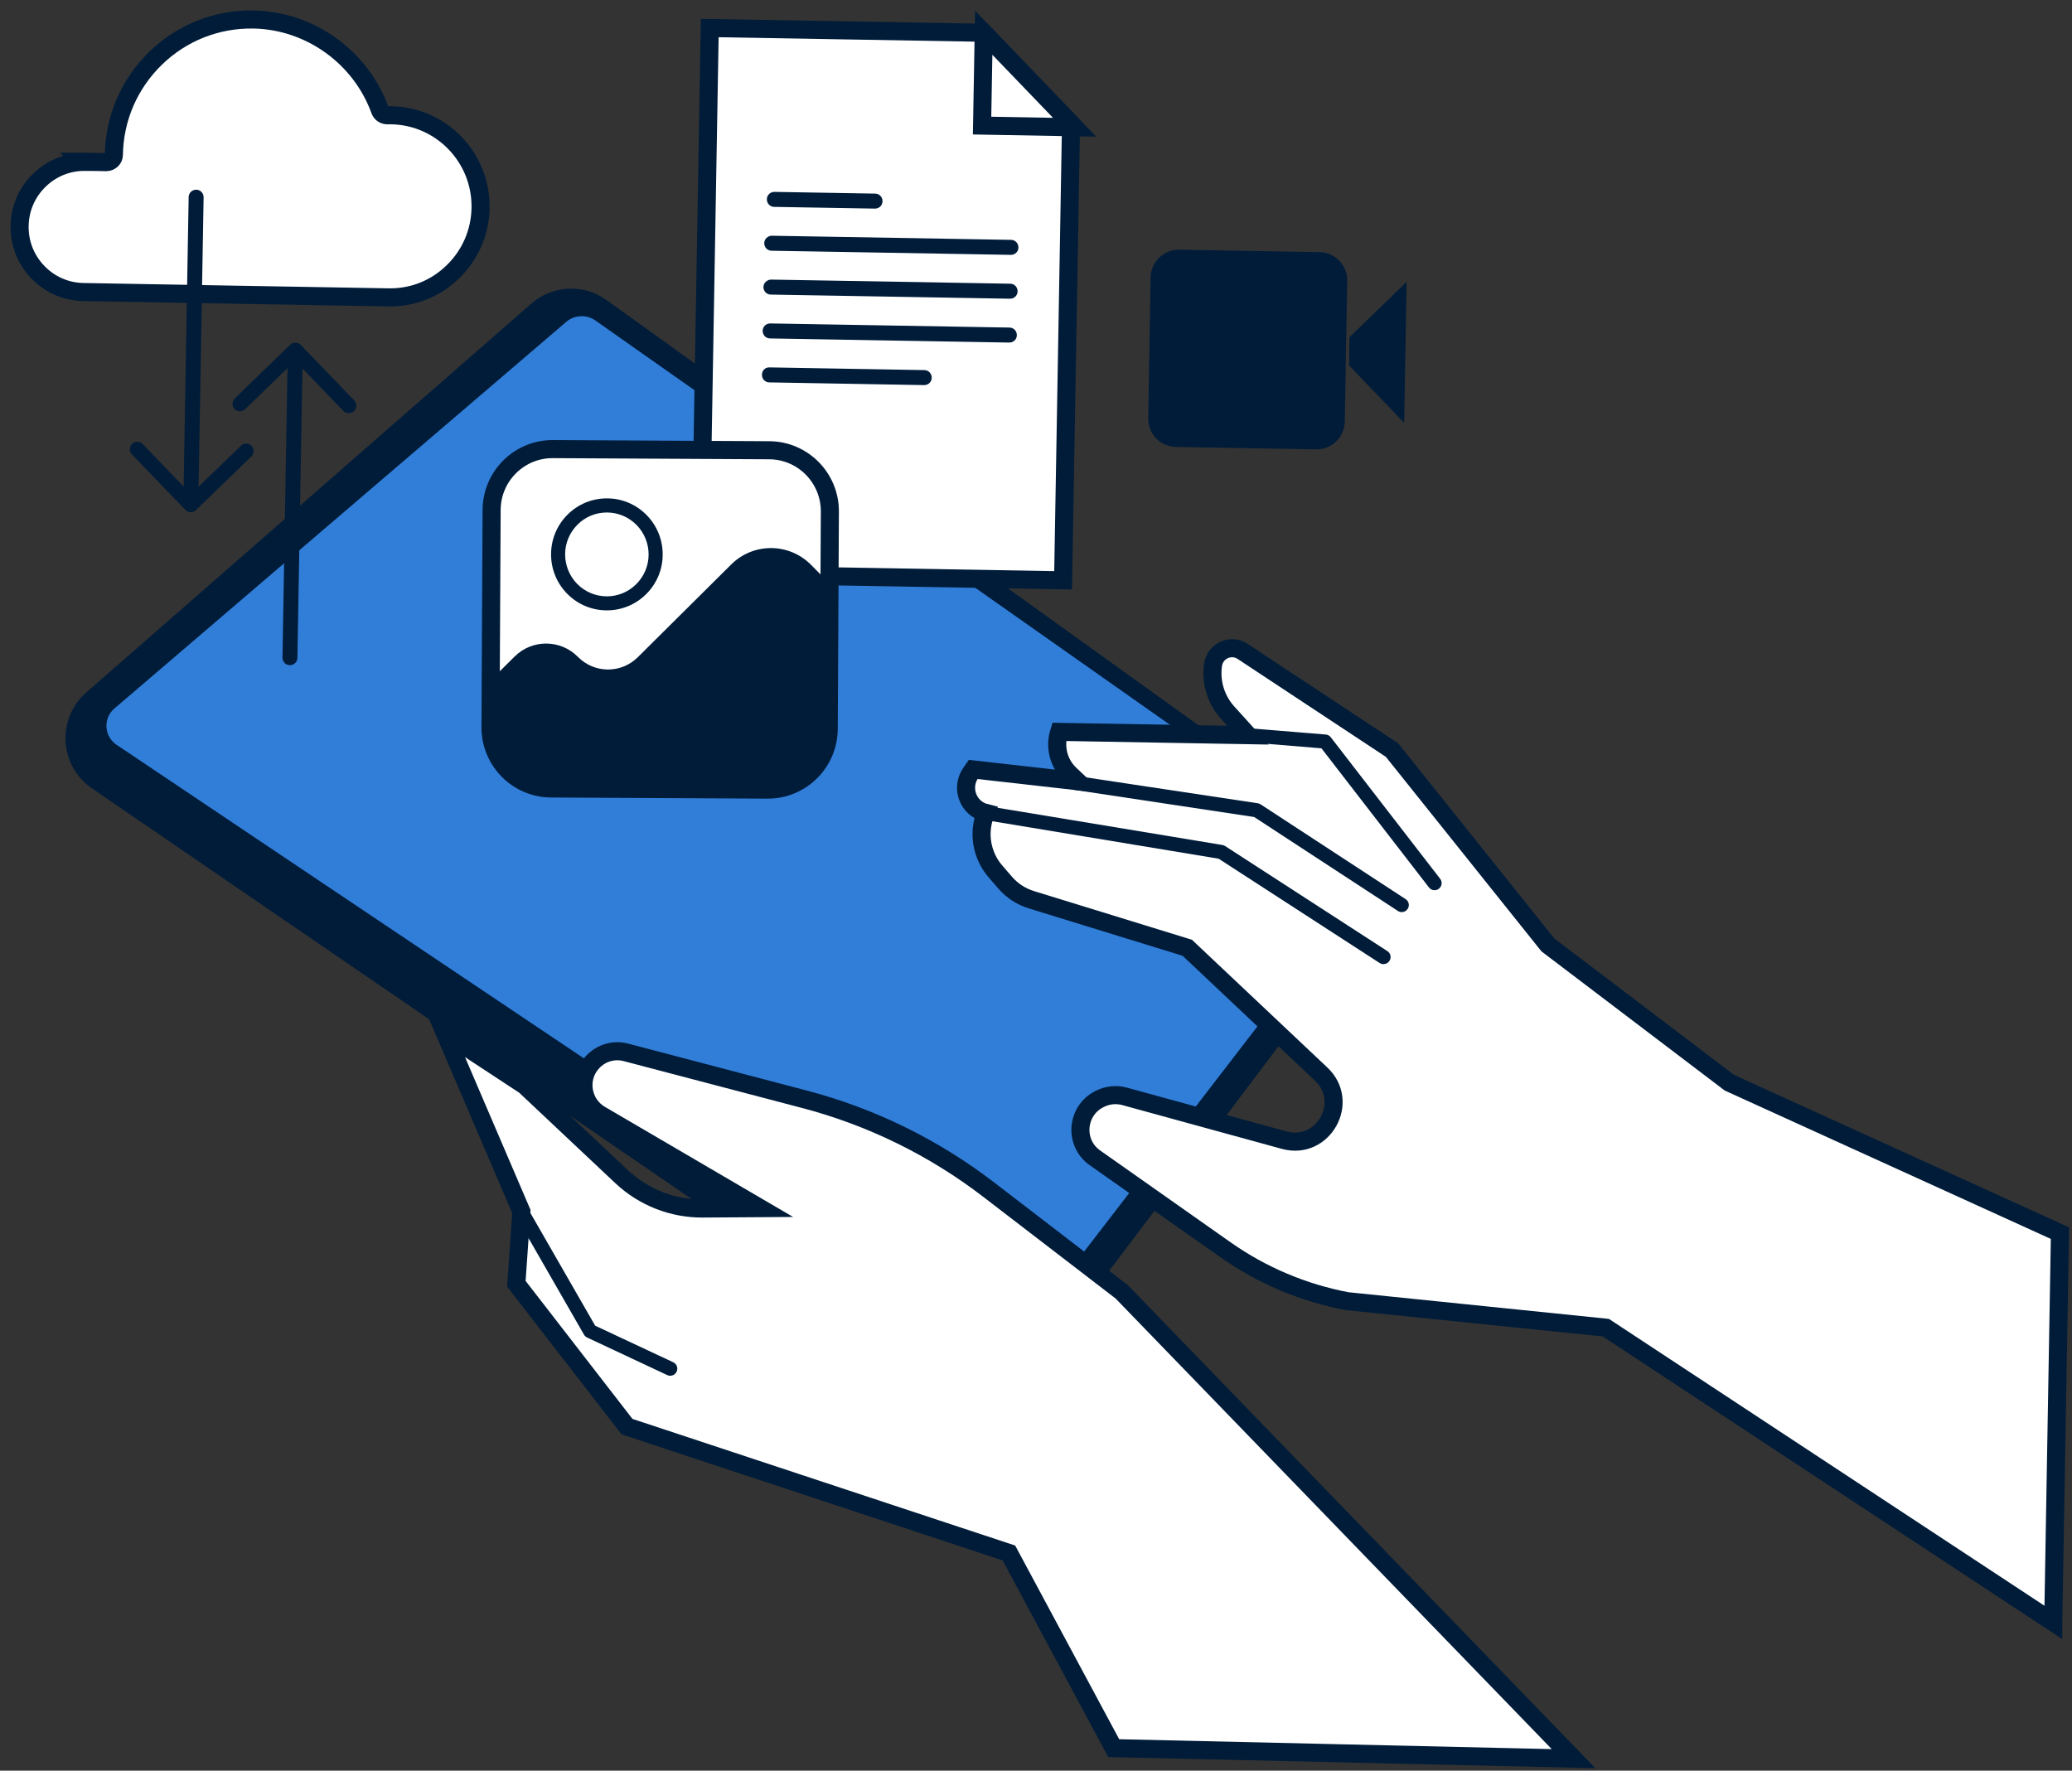
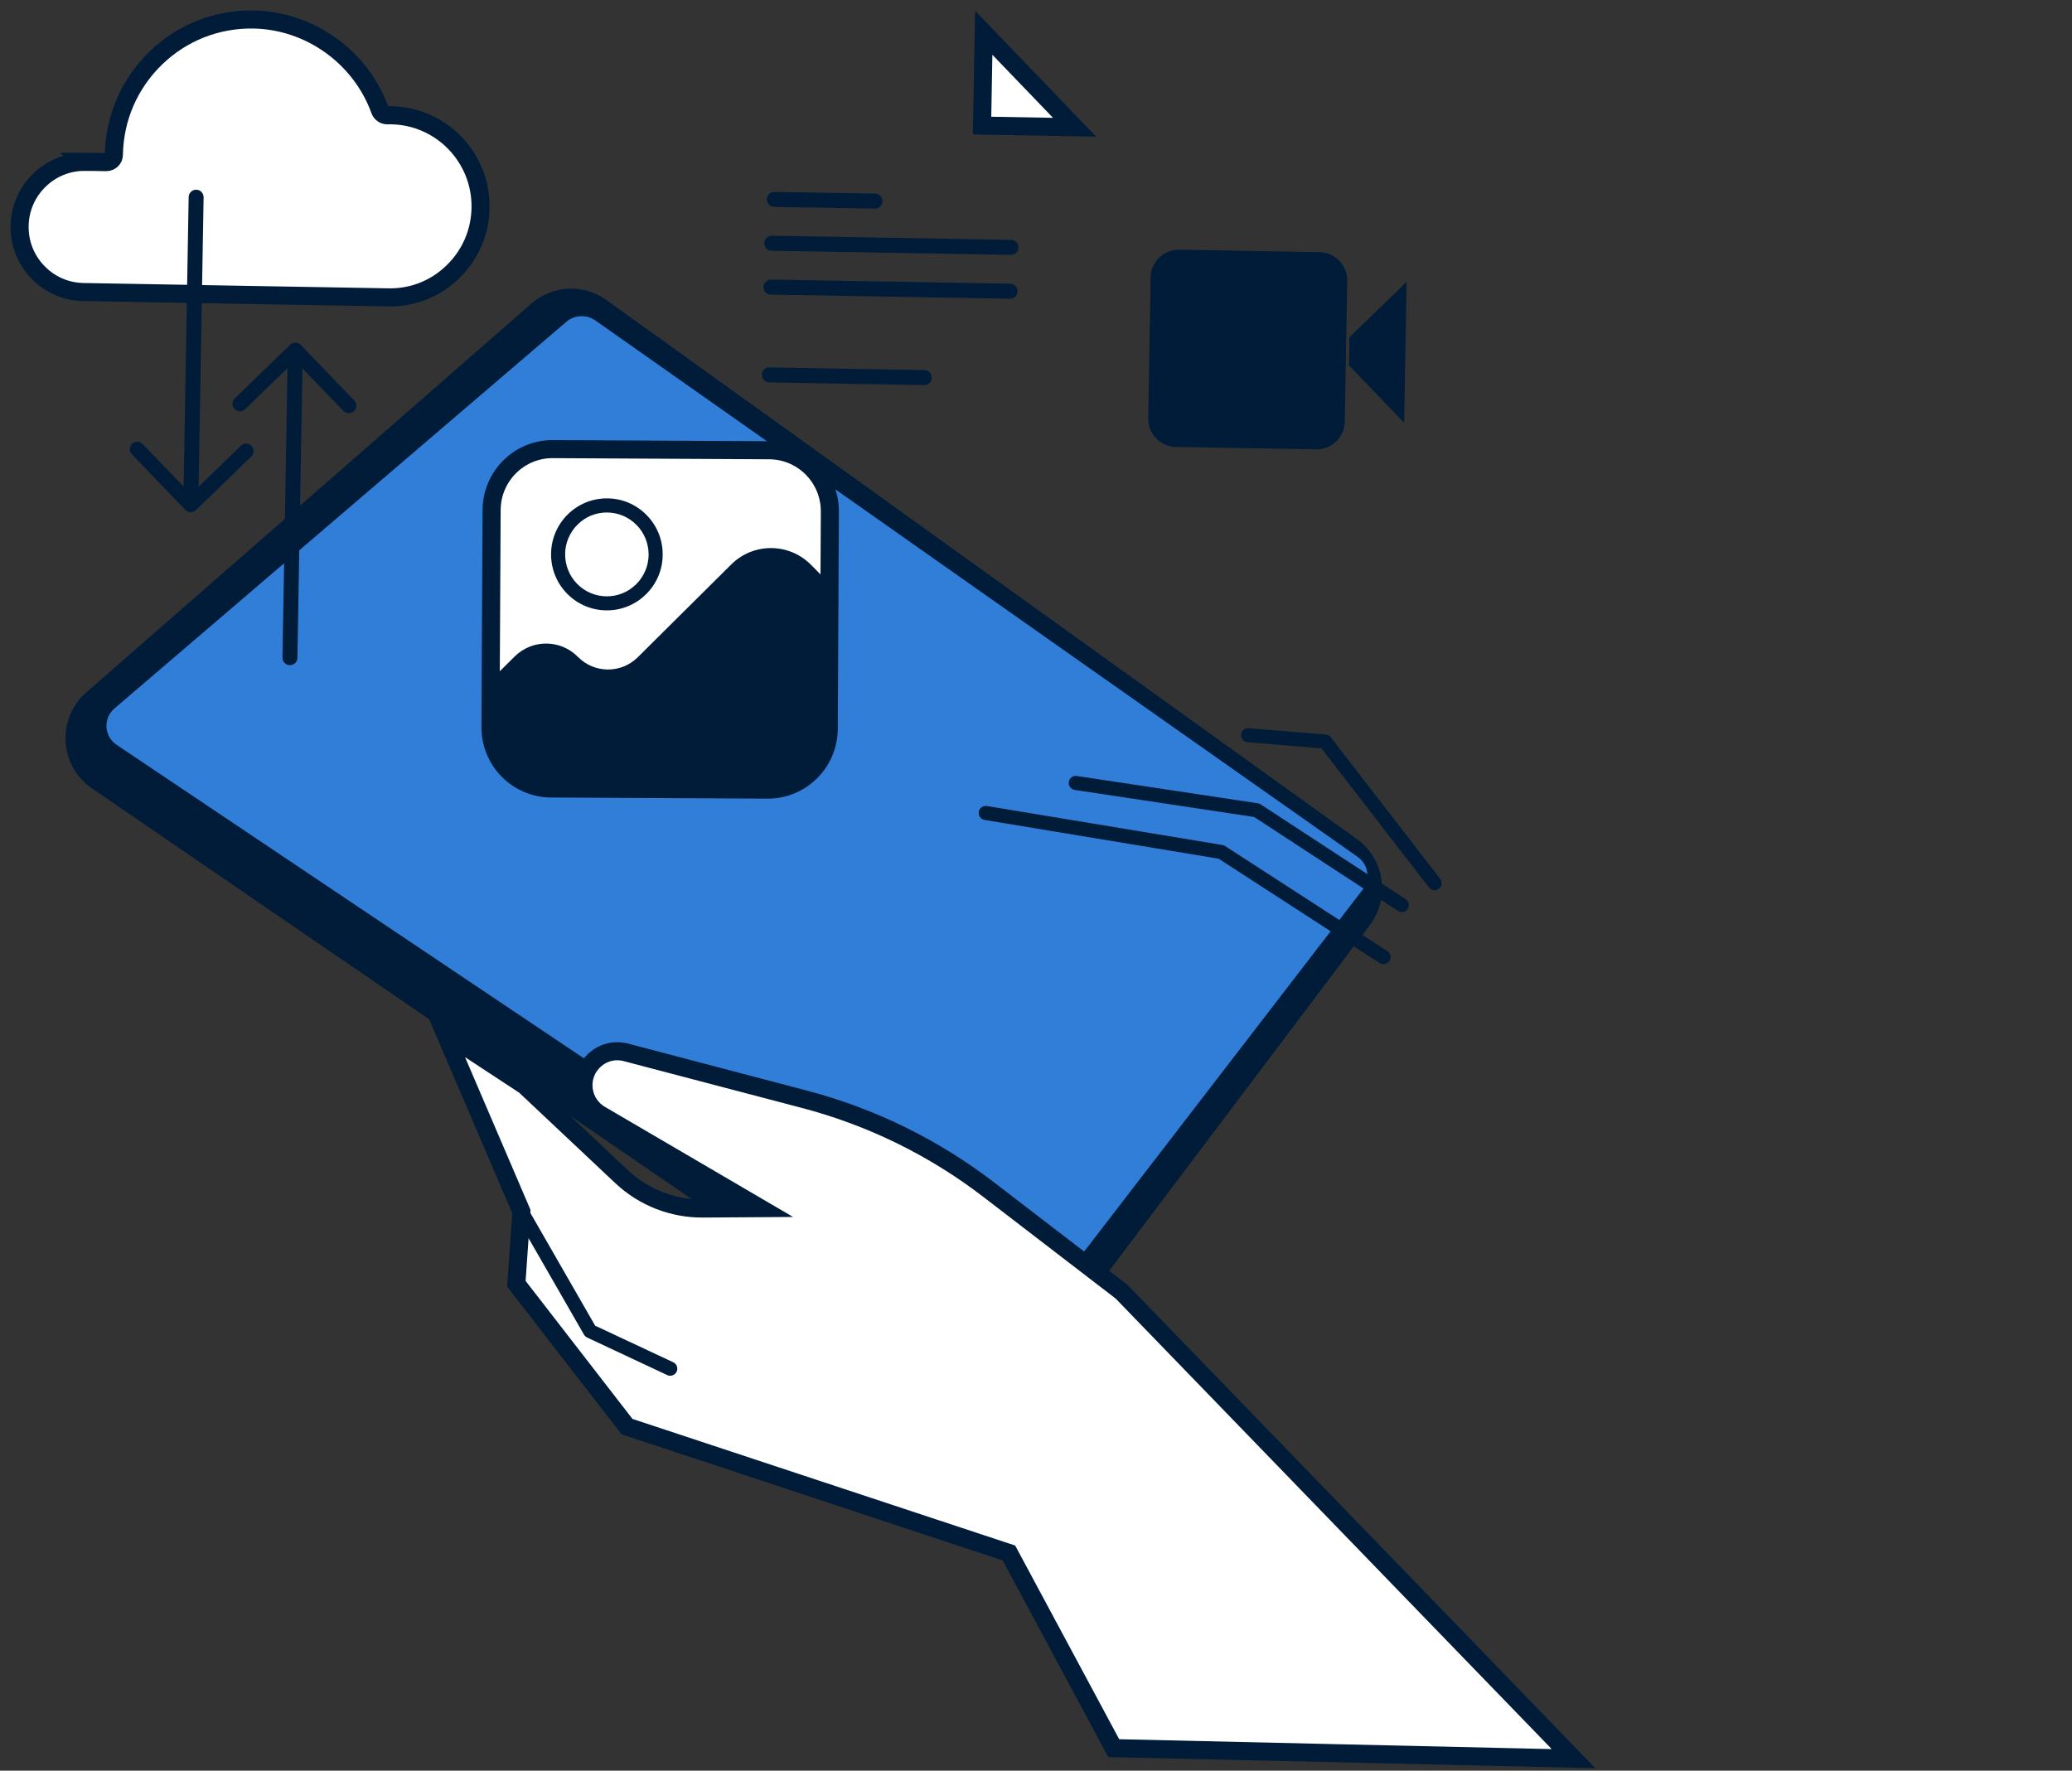
<svg xmlns="http://www.w3.org/2000/svg" width="172" height="147" viewBox="0 0 172 147" fill="none">
  <rect x="0" y="0" width="172" height="147" fill="#333333" stroke="none" />
  <path d="M79.284 114.516L7.629 65.446C4.911 63.585 4.682 59.65 7.164 57.483L44.111 25.2C45.867 23.668 48.443 23.543 50.335 24.901L112.632 69.655C114.928 71.305 115.418 74.53 113.712 76.797L86.123 113.401C84.509 115.543 81.499 116.041 79.284 114.522V114.516Z" fill="#001C39" />
  <path d="M83.528 111.009C83.15 111.003 82.784 110.885 82.467 110.673L9.689 61.84C9 61.379 8.864 60.719 8.839 60.371C8.821 60.022 8.876 59.35 9.503 58.814L47.009 26.718C47.375 26.406 47.84 26.238 48.325 26.251C48.722 26.257 49.1 26.381 49.423 26.605L112.7 71.136C113.134 71.441 113.414 71.889 113.494 72.406C113.575 72.923 113.445 73.433 113.122 73.851L85.117 110.243C84.738 110.735 84.155 111.015 83.522 111.003L83.528 111.009Z" fill="#317ED9" />
-   <path d="M170.442 134.683L133.302 110.22L111.831 108.022C108.201 107.337 104.763 105.886 101.735 103.757L90.894 96.123C89.138 94.89 89.336 92.225 91.247 91.254L91.297 91.229C91.949 90.899 92.668 90.831 93.357 91.018C95.635 91.64 101.213 93.178 106.606 94.654C109.851 95.544 112.123 91.478 109.671 89.168L98.557 78.683L85.607 74.692C84.769 74.431 84.018 73.945 83.441 73.279L82.628 72.339C81.474 71 81.164 69.126 81.821 67.489C80.369 67.127 79.724 65.421 80.574 64.182L80.785 63.877L89.435 64.855L88.84 64.294C87.878 63.392 87.524 62.016 87.921 60.758L103.603 61.032L101.902 59.151C100.928 58.074 100.487 56.617 100.698 55.179C100.872 54.021 102.175 53.436 103.15 54.077L115.554 62.271L128.487 78.441L143.559 89.885L171 102.374L170.442 134.67V134.683Z" fill="white" stroke="#001C39" stroke-width="1.5" stroke-miterlimit="10" />
  <path d="M119.079 73.904C118.905 73.904 118.731 73.823 118.619 73.673L109.696 62.124L103.565 61.619C103.242 61.594 103.007 61.308 103.032 60.99C103.056 60.667 103.329 60.43 103.658 60.455L110.05 60.978C110.211 60.99 110.36 61.071 110.466 61.202L119.55 72.957C119.749 73.213 119.699 73.58 119.445 73.779C119.339 73.86 119.215 73.904 119.085 73.904H119.079Z" fill="#001C39" />
  <path d="M116.361 75.722C116.25 75.722 116.144 75.691 116.045 75.628L104.112 67.827L89.213 65.579C88.896 65.529 88.673 65.23 88.722 64.913C88.772 64.595 89.063 64.371 89.386 64.421L104.416 66.687C104.497 66.7 104.577 66.731 104.645 66.775L116.684 74.645C116.957 74.819 117.032 75.186 116.852 75.454C116.74 75.628 116.554 75.722 116.361 75.722Z" fill="#001C39" />
  <path d="M114.846 80.043C114.74 80.043 114.629 80.012 114.53 79.95L101.163 71.289L81.734 68.07C81.417 68.02 81.2 67.715 81.25 67.398C81.299 67.08 81.597 66.868 81.92 66.912L101.473 70.15C101.554 70.162 101.628 70.193 101.697 70.237L115.169 78.96C115.442 79.134 115.516 79.495 115.343 79.769C115.231 79.944 115.045 80.037 114.852 80.037L114.846 80.043Z" fill="#001C39" />
  <path d="M130.622 145.999L93.11 107.24L82.089 98.772C77.528 95.267 72.322 92.714 66.768 91.257L51.962 87.366C49.988 86.849 48.139 88.543 48.474 90.56C48.611 91.388 49.107 92.11 49.833 92.534L63.1 100.298L58.341 100.329C55.834 100.348 53.414 99.395 51.583 97.67L43.566 90.124L36.932 85.766L43.28 100.578L42.864 106.574L52.048 118.435L83.752 128.926L92.452 145.127L130.622 145.999Z" fill="white" stroke="#001C39" stroke-width="1.5" stroke-miterlimit="10" />
  <path d="M55.642 114.216C55.561 114.216 55.474 114.197 55.393 114.16L48.741 111.04C48.636 110.991 48.542 110.91 48.48 110.804L42.771 100.867C42.61 100.586 42.709 100.225 42.989 100.063C43.268 99.902 43.622 99.995 43.789 100.281L49.405 110.057L55.89 113.095C56.181 113.232 56.306 113.581 56.169 113.873C56.07 114.085 55.859 114.21 55.642 114.21V114.216Z" fill="#001C39" />
  <path d="M32.221 25.309C36.72 25.39 40.438 21.791 40.512 17.271C40.593 12.751 37.006 9.028 32.501 8.953H32.128C30.478 4.389 26.171 1.089 21.051 1.002C14.418 0.884 8.945 6.188 8.833 12.844L7.114 12.813C3.794 12.757 1.064 15.41 1.002 18.734C0.94 22.059 3.589 24.805 6.903 24.867L8.56 24.898L32.215 25.309H32.221Z" fill="white" />
  <path d="M7.015 13.436C5.612 13.436 4.284 13.972 3.273 14.956C2.236 15.958 1.653 17.303 1.628 18.747C1.603 20.192 2.137 21.555 3.142 22.595C4.141 23.635 5.482 24.22 6.921 24.245L32.233 24.687C34.269 24.724 36.149 23.971 37.595 22.564C39.041 21.163 39.86 19.276 39.891 17.259C39.966 13.094 36.646 9.644 32.488 9.57H32.116C31.861 9.557 31.632 9.395 31.545 9.153C29.944 4.726 25.718 1.7 21.039 1.619C18.004 1.569 15.113 2.702 12.928 4.825C10.738 6.948 9.503 9.794 9.453 12.851C9.453 13.193 9.174 13.449 8.82 13.461L7.101 13.43C7.07 13.43 7.039 13.43 7.008 13.43L7.015 13.436Z" fill="white" stroke="#001C39" stroke-width="1.5" stroke-miterlimit="10" />
-   <path d="M81.66 2.72L58.917 2.328L58.135 47.656L88.25 48.178L88.908 10.254L81.66 2.72Z" fill="white" stroke="#001C39" stroke-width="1.5" stroke-miterlimit="10" />
  <path d="M81.524 10.427L89.206 10.564L81.66 2.719L81.524 10.427Z" fill="white" stroke="#001C39" stroke-width="1.5" stroke-miterlimit="10" />
  <path d="M64.274 16.555L72.633 16.697L64.274 16.555Z" fill="white" />
  <path d="M72.638 17.318H72.626L64.267 17.175C63.926 17.175 63.653 16.889 63.659 16.54C63.659 16.197 63.944 15.93 64.279 15.93H64.292L72.65 16.073C72.992 16.073 73.265 16.359 73.259 16.708C73.259 17.05 72.98 17.318 72.638 17.318Z" fill="#001C39" />
  <path d="M64.063 20.195L83.921 20.544L64.063 20.195Z" fill="white" />
  <path d="M83.92 21.158H83.908L64.05 20.816C63.709 20.816 63.436 20.529 63.442 20.181C63.442 19.838 63.752 19.564 64.075 19.57L83.932 19.913C84.274 19.913 84.547 20.199 84.541 20.548C84.541 20.89 84.261 21.158 83.92 21.158Z" fill="#001C39" />
  <path d="M64.001 23.836L83.858 24.185L64.001 23.836Z" fill="white" />
  <path d="M83.852 24.799H83.839L63.982 24.456C63.641 24.456 63.367 24.17 63.374 23.821C63.38 23.479 63.69 23.217 64.007 23.211L83.864 23.553C84.205 23.553 84.478 23.84 84.472 24.189C84.472 24.531 84.187 24.799 83.852 24.799Z" fill="#001C39" />
  <path d="M63.932 27.477L83.79 27.825L63.932 27.477Z" fill="white" />
-   <path d="M83.789 28.439H83.777L63.919 28.097C63.578 28.097 63.305 27.81 63.311 27.462C63.311 27.119 63.597 26.852 63.932 26.852H63.944L83.802 27.194C84.143 27.194 84.416 27.48 84.41 27.829C84.41 28.172 84.124 28.439 83.789 28.439Z" fill="#001C39" />
  <path d="M63.872 31.125L76.723 31.348L63.872 31.125Z" fill="white" />
  <path d="M76.723 31.97H76.71L63.859 31.746C63.517 31.746 63.244 31.46 63.251 31.111C63.251 30.769 63.517 30.482 63.884 30.501L76.735 30.725C77.076 30.725 77.349 31.011 77.343 31.36C77.343 31.703 77.064 31.97 76.723 31.97Z" fill="#001C39" />
  <path d="M95.516 23.03L95.314 34.722C95.292 36.015 96.318 37.081 97.607 37.103L109.259 37.305C110.547 37.327 111.61 36.298 111.632 35.005L111.834 23.313C111.856 22.021 110.829 20.955 109.541 20.932L97.889 20.73C96.6 20.708 95.538 21.738 95.516 23.03Z" fill="#001C39" />
  <path d="M111.981 30.334L116.561 35.098L116.765 23.398L112.018 28L111.981 30.334Z" fill="#001C39" />
  <path d="M63.858 37.379L45.894 37.284C43.101 37.27 40.825 39.53 40.81 42.332L40.716 60.357C40.701 63.16 42.954 65.443 45.747 65.458L63.711 65.552C66.504 65.567 68.781 63.307 68.795 60.505L68.889 42.48C68.904 39.677 66.651 37.393 63.858 37.379Z" fill="white" stroke="#001C39" stroke-width="1.5" stroke-miterlimit="10" />
  <path d="M54.427 46.045C54.415 48.287 52.59 50.099 50.356 50.086C48.122 50.074 46.316 48.243 46.329 46.002C46.341 43.76 48.166 41.949 50.4 41.961C52.633 41.974 54.439 43.804 54.427 46.045Z" fill="white" />
  <path d="M50.38 50.671H50.355C49.114 50.665 47.954 50.173 47.085 49.295C46.216 48.411 45.739 47.24 45.745 46.001C45.751 44.762 46.241 43.592 47.116 42.72C47.991 41.854 49.145 41.375 50.374 41.375C50.38 41.375 50.393 41.375 50.399 41.375C51.634 41.375 52.8 41.873 53.669 42.751C54.538 43.635 55.016 44.806 55.01 46.045C55.01 47.29 54.513 48.454 53.638 49.326C52.763 50.191 51.609 50.671 50.38 50.671ZM50.38 42.545C49.462 42.545 48.593 42.9 47.941 43.554C47.284 44.208 46.917 45.08 46.911 46.007C46.911 46.935 47.265 47.813 47.91 48.473C48.562 49.133 49.431 49.5 50.355 49.507C50.362 49.507 50.368 49.507 50.374 49.507C51.292 49.507 52.155 49.152 52.813 48.498C53.471 47.844 53.837 46.972 53.843 46.045C53.843 45.117 53.489 44.239 52.838 43.579C52.186 42.919 51.317 42.552 50.393 42.545H50.374H50.38Z" fill="#001C39" />
  <path d="M40.717 60.852L40.742 56.468L42.716 54.507C44.174 53.056 46.532 53.069 47.972 54.532C49.337 55.921 51.571 55.933 52.948 54.557L60.699 46.861C62.542 45.031 65.508 45.05 67.333 46.899L68.865 48.449L68.803 60.995C68.791 63.448 66.799 65.422 64.354 65.409L45.117 65.31C42.672 65.297 40.705 63.299 40.717 60.846V60.852Z" fill="#001C39" />
  <path d="M15.841 42.524C15.679 42.524 15.518 42.462 15.394 42.337L10.951 37.723C10.715 37.474 10.721 37.082 10.963 36.846C11.211 36.609 11.602 36.615 11.838 36.858L15.847 41.023L20.005 37.001C20.253 36.765 20.644 36.771 20.88 37.02C21.115 37.269 21.109 37.661 20.861 37.898L16.263 42.349C16.145 42.468 15.99 42.524 15.835 42.524H15.841Z" fill="#001C39" />
  <path d="M15.859 41.291H15.847C15.506 41.291 15.233 41.004 15.239 40.656L15.661 16.361C15.661 16.018 15.959 15.738 16.294 15.75C16.635 15.75 16.908 16.037 16.902 16.386L16.48 40.681C16.48 41.023 16.201 41.291 15.859 41.291Z" fill="#001C39" />
  <path d="M28.952 34.303C28.79 34.303 28.629 34.241 28.505 34.117L24.496 29.951L20.345 33.974C20.097 34.21 19.706 34.204 19.47 33.955C19.234 33.706 19.24 33.314 19.488 33.077L24.087 28.619C24.335 28.382 24.726 28.389 24.962 28.631L29.404 33.245C29.64 33.494 29.634 33.886 29.392 34.123C29.274 34.241 29.113 34.297 28.958 34.297L28.952 34.303Z" fill="#001C39" />
  <path d="M24.068 55.22H24.056C23.715 55.22 23.442 54.934 23.448 54.585L23.87 30.29C23.87 29.947 24.155 29.686 24.503 29.68C24.844 29.68 25.117 29.966 25.111 30.315L24.689 54.61C24.689 54.952 24.404 55.22 24.068 55.22Z" fill="#001C39" />
</svg>